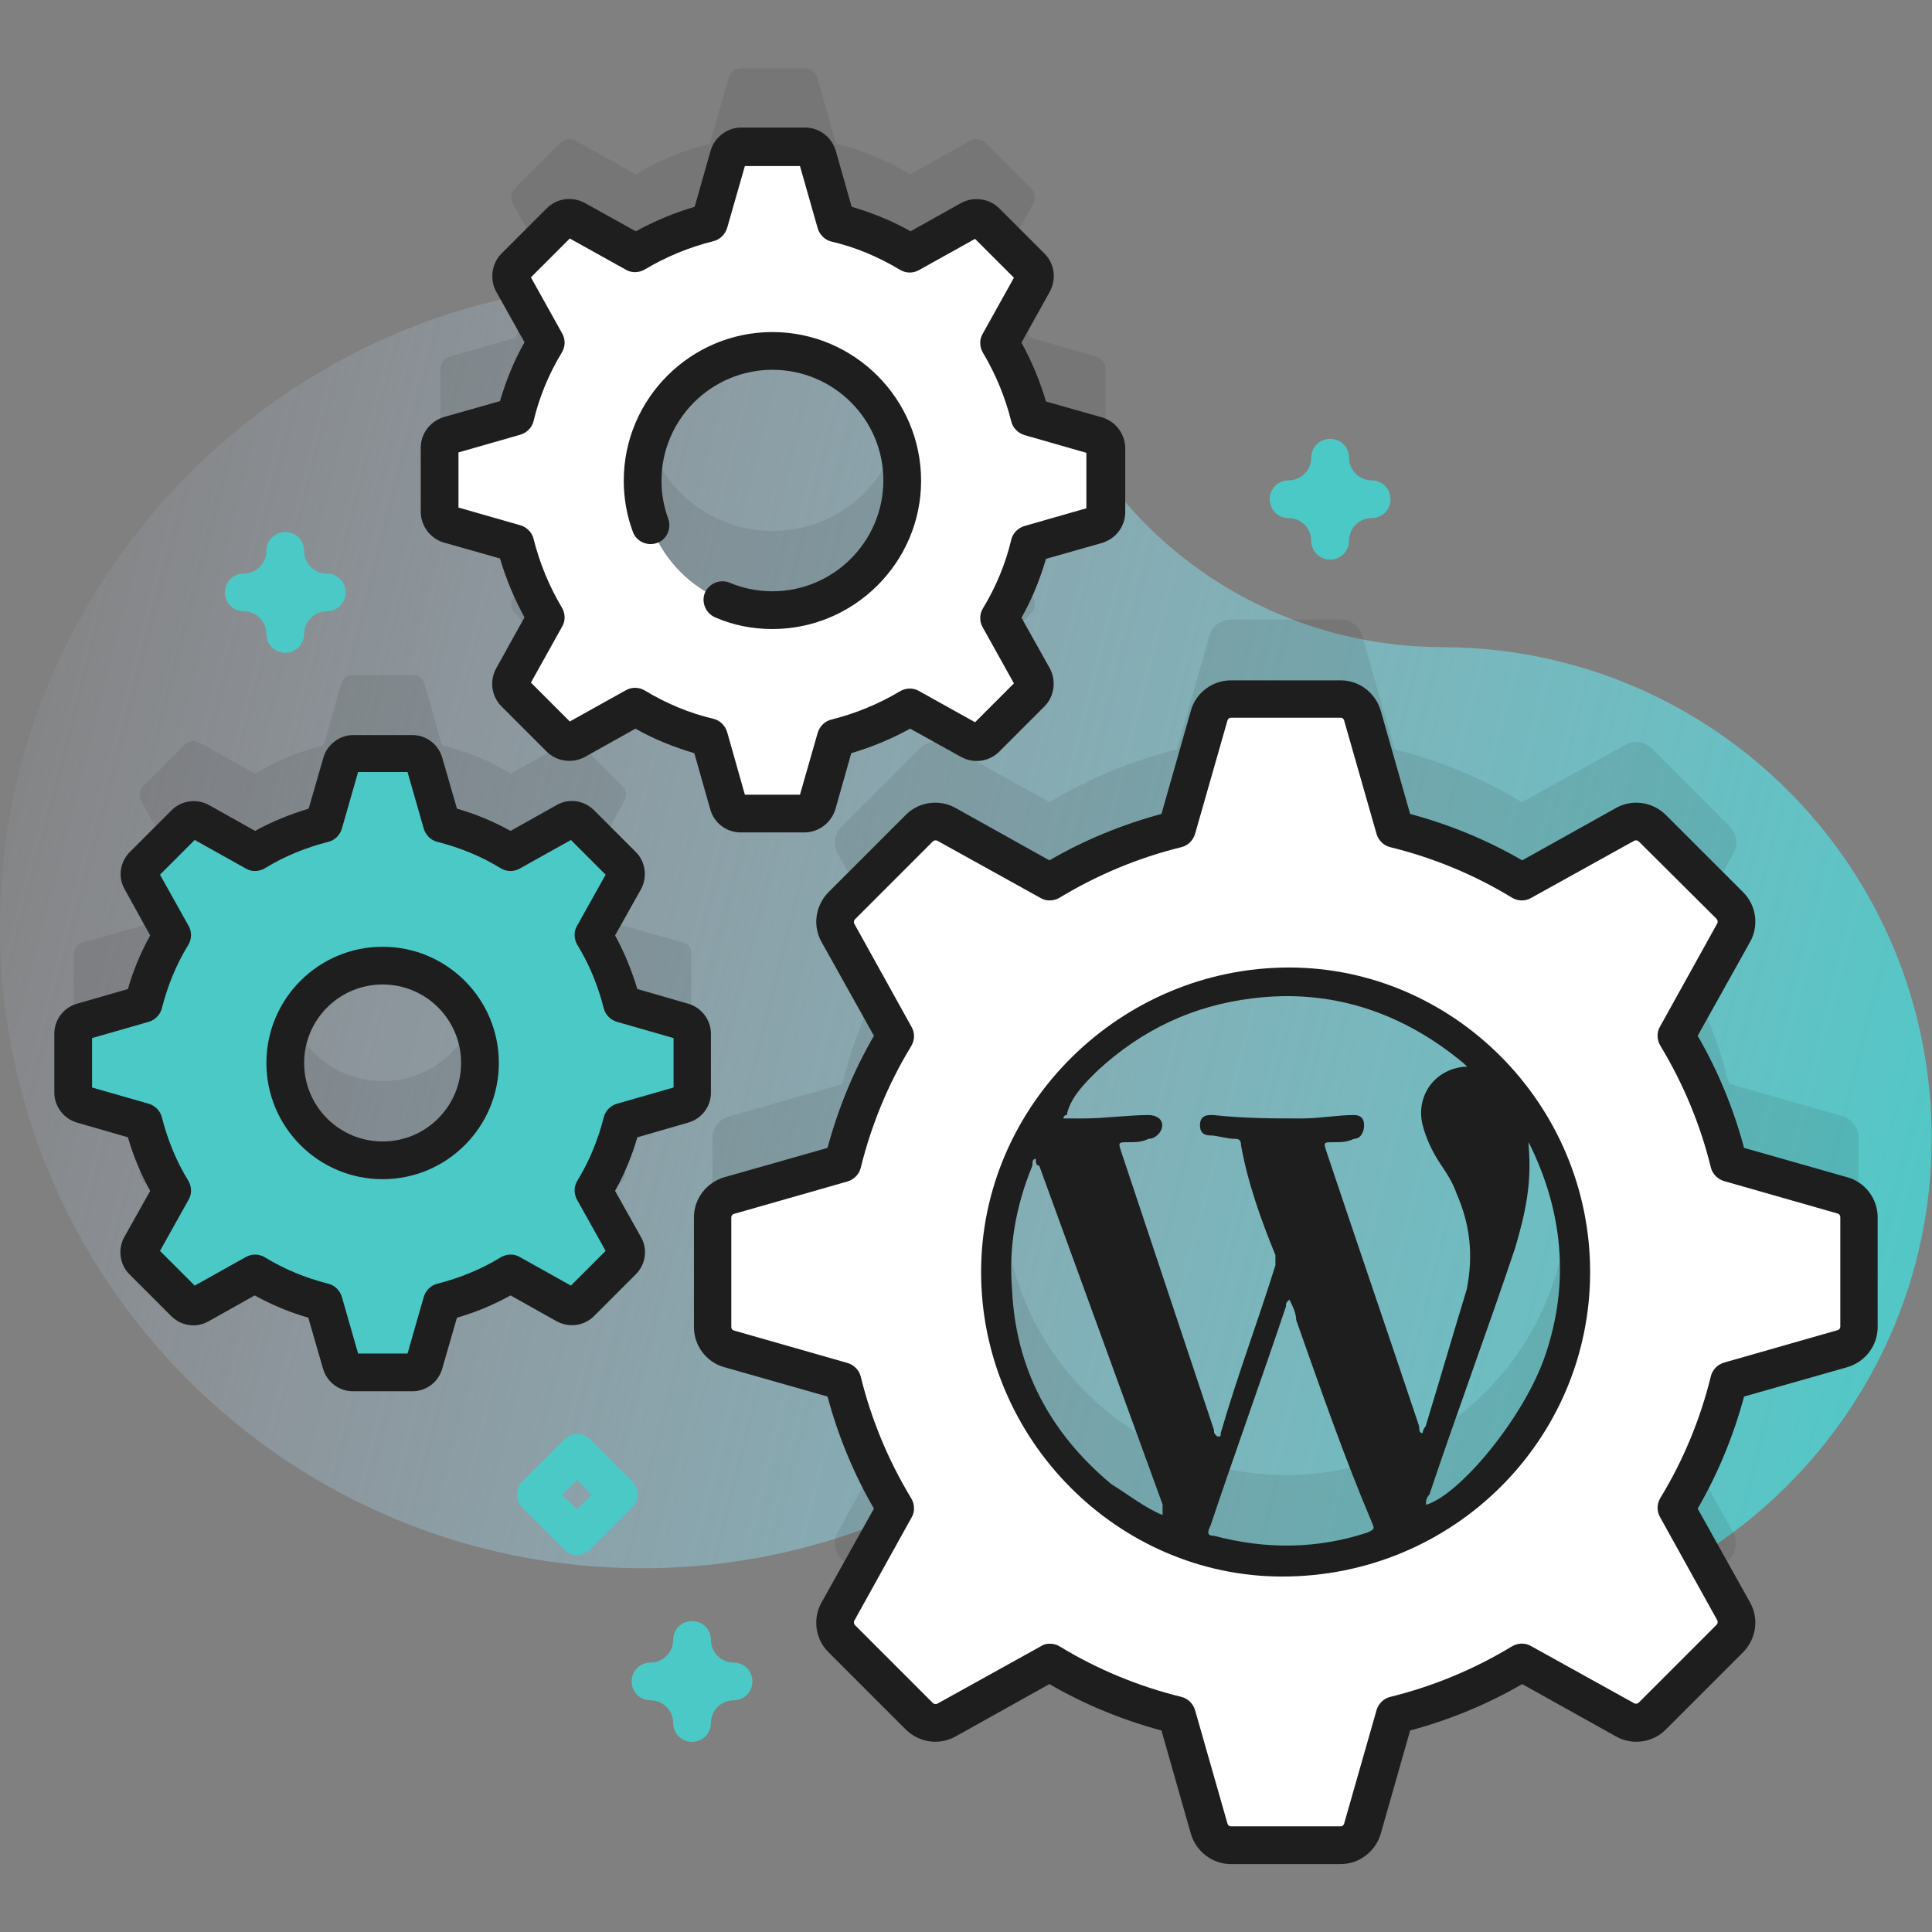
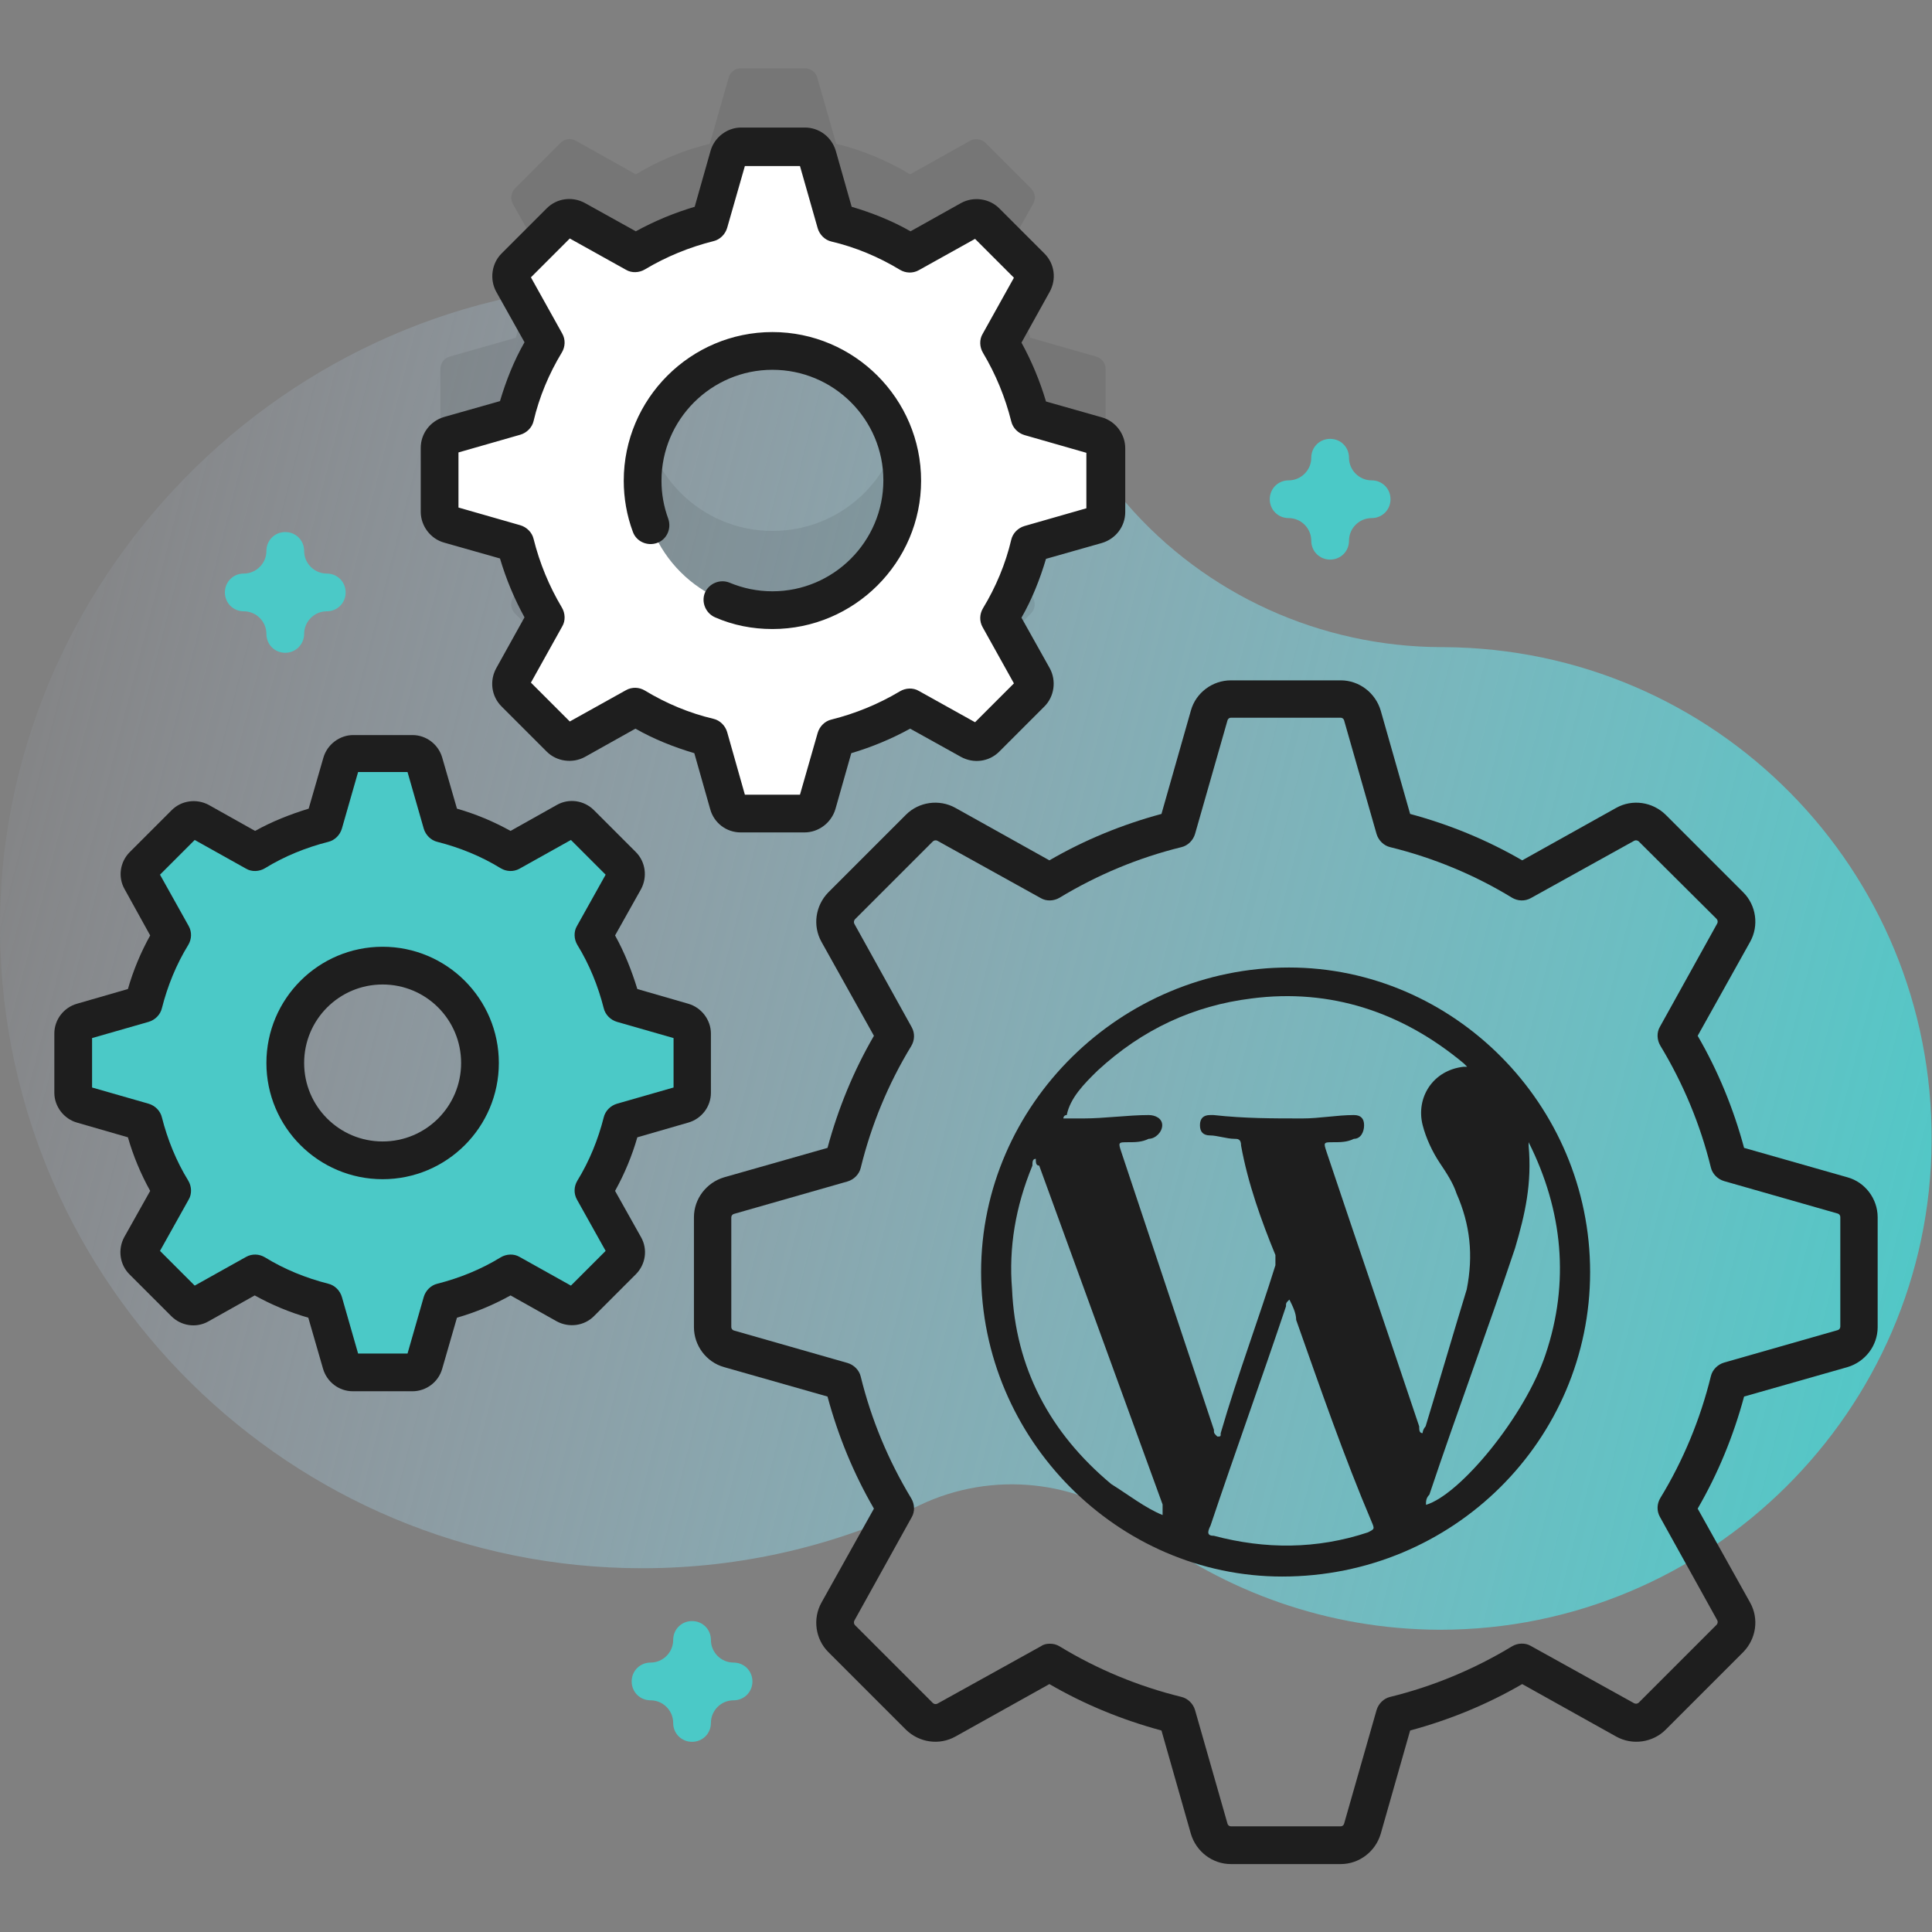
<svg xmlns="http://www.w3.org/2000/svg" version="1.1" id="Capa_1" x="0px" y="0px" viewBox="0 0 512 512" style="enable-background:new 0 0 512 512;" xml:space="preserve">
  <rect x="0" y="0" width="512" height="512" fill="#808080" stroke="none" />
  <style type="text/css">
	.st0{fill:url(#SVGID_1_);}
	.st1{opacity:0.1;fill:#1E1E1E;enable-background:new    ;}
	.st2{fill:#FFFFFF;}
	.st3{fill:#4BC9C7;}
	.st4{fill:#1E1E1E;}
</style>
  <g>
    <linearGradient id="SVGID_1_" gradientUnits="userSpaceOnUse" x1="-25.301" y1="318.809" x2="529.203" y2="176.502" gradientTransform="matrix(1 0 0 -1 0 514)">
      <stop offset="0" style="stop-color:#D2DEFF;stop-opacity:0" />
      <stop offset="1" style="stop-color:#4BC9C7" />
    </linearGradient>
    <path class="st0" d="M382.6,171.5c-0.2,0-0.4,0-0.6,0c-32-0.1-62.4-13.8-83.4-38c-31.4-36-77.6-58.6-129.1-58.4   C76,75.5-1.2,154.1,0,247.6c1.2,93,77,168,170.2,168c26.3,0,51.3-6,73.5-16.7c19.2-9.2,42.1-6.8,59,6.2   c21.9,16.7,49.2,26.7,78.8,26.8c71.4,0.1,130-58,130.4-129.4C512.4,230.4,454.6,171.9,382.6,171.5z" />
-     <path class="st1" d="M488.3,295.8l-30.1-8.6c-3-12-7.7-23.4-14-33.7l15.2-27.4c1.3-2.3,0.9-5.2-1-7.1l-20.6-20.6   c-1.9-1.9-4.8-2.3-7.1-1l-27.4,15.2c-10.3-6.3-21.6-11-33.7-14l-8.6-30.1c-0.7-2.6-3.1-4.3-5.7-4.3h-29.1c-2.7,0-5,1.8-5.7,4.3   l-8.6,30.1c-12,3-23.4,7.7-33.7,14l-27.4-15.2c-2.3-1.3-5.2-0.9-7.1,1L223,219.1c-1.9,1.9-2.3,4.8-1,7.1l15.2,27.4   c-6.3,10.3-11,21.6-14,33.7l-30.1,8.6c-2.6,0.7-4.3,3.1-4.3,5.7v29.1c0,2.7,1.8,5,4.3,5.7l30.1,8.6c3,12,7.7,23.4,14,33.7   l-15.2,27.4c-1.3,2.3-0.9,5.2,1,7.1l20.6,20.6c1.9,1.9,4.8,2.3,7.1,1l27.4-15.2c10.3,6.3,21.6,11,33.7,14l8.6,30.1   c0.7,2.6,3.1,4.3,5.7,4.3h29.1c2.7,0,5-1.8,5.7-4.3l8.6-30.1c12-3,23.4-7.7,33.7-14l27.4,15.2c2.3,1.3,5.2,0.9,7.1-1l20.6-20.6   c1.9-1.9,2.3-4.8,1-7.1l-15.2-27.4c6.3-10.3,11-21.6,14-33.7l30.1-8.6c2.6-0.7,4.3-3.1,4.3-5.7v-29.1   C492.6,298.9,490.8,296.6,488.3,295.8L488.3,295.8z M340.7,390.9c-41.3,0-74.8-33.5-74.8-74.8s33.5-74.8,74.8-74.8   s74.8,33.5,74.8,74.8S382,390.9,340.7,390.9L340.7,390.9z" />
-     <path class="st1" d="M181.1,249.8l-16.3-4.6c-1.6-6.5-4.2-12.6-7.5-18.2l8.2-14.8c0.7-1.3,0.5-2.8-0.5-3.8l-11.1-11.1   c-1-1-2.6-1.2-3.8-0.5l-14.8,8.2c-5.6-3.4-11.7-5.9-18.2-7.5l-4.6-16.3c-0.4-1.4-1.7-2.3-3.1-2.3H93.5c-1.4,0-2.7,1-3.1,2.3   l-4.6,16.3c-6.5,1.6-12.6,4.2-18.2,7.5l-14.8-8.2c-1.3-0.7-2.8-0.5-3.8,0.5l-11.1,11.1c-1,1-1.2,2.6-0.5,3.8l8.2,14.8   c-3.4,5.6-5.9,11.7-7.5,18.2l-16.3,4.6c-1.4,0.4-2.3,1.7-2.3,3.1v15.7c0,1.4,1,2.7,2.3,3.1l16.3,4.6c1.6,6.5,4.2,12.6,7.5,18.2   l-8.2,14.8c-0.7,1.3-0.5,2.8,0.5,3.8L49,324.3c1,1,2.6,1.2,3.8,0.5l14.8-8.2c5.6,3.4,11.7,5.9,18.2,7.5l4.6,16.3   c0.4,1.4,1.7,2.3,3.1,2.3h15.7c1.4,0,2.7-1,3.1-2.3l4.6-16.3c6.5-1.6,12.6-4.2,18.2-7.5l14.8,8.2c1.3,0.7,2.8,0.5,3.8-0.5   l11.1-11.1c1-1,1.2-2.6,0.5-3.8l-8.2-14.8c3.4-5.6,5.9-11.7,7.5-18.2l16.3-4.6c1.4-0.4,2.3-1.7,2.3-3.1v-15.7   C183.4,251.4,182.5,250.2,181.1,249.8L181.1,249.8z M101.4,286.5c-14.2,0-25.8-11.5-25.8-25.8s11.5-25.8,25.8-25.8   s25.8,11.5,25.8,25.8C127.2,275,115.7,286.5,101.4,286.5z" />
    <path class="st1" d="M290.5,94.5l-17.5-5c-1.7-7-4.5-13.6-8.1-19.6l8.9-15.9c0.8-1.4,0.5-3-0.6-4.1l-12-12   c-1.1-1.1-2.8-1.3-4.1-0.6l-15.9,8.9c-6-3.6-12.6-6.4-19.6-8.1l-5-17.5c-0.4-1.5-1.8-2.5-3.3-2.5h-16.9c-1.6,0-2.9,1-3.3,2.5   l-5,17.5c-7,1.7-13.6,4.5-19.6,8.1l-15.9-8.9c-1.4-0.8-3-0.5-4.1,0.6l-12,12c-1.1,1.1-1.3,2.8-0.6,4.1l8.9,15.9   c-3.6,6-6.4,12.6-8.1,19.6l-17.5,5c-1.5,0.4-2.5,1.8-2.5,3.3v16.9c0,1.6,1,2.9,2.5,3.3l17.5,5c1.7,7,4.5,13.6,8.1,19.6l-8.9,15.9   c-0.8,1.4-0.5,3,0.6,4.1l12,12c1.1,1.1,2.8,1.3,4.1,0.6l15.9-8.9c6,3.6,12.6,6.4,19.6,8.1l5,17.5c0.4,1.5,1.8,2.5,3.3,2.5h16.9   c1.6,0,2.9-1,3.3-2.5l5-17.5c7-1.7,13.6-4.5,19.6-8.1l15.9,8.9c1.4,0.8,3,0.5,4.1-0.6l12-12c1.1-1.1,1.3-2.8,0.6-4.1l-8.9-15.9   c3.6-6,6.4-12.6,8.1-19.6l17.5-5c1.5-0.4,2.5-1.8,2.5-3.3V97.8C293,96.3,292,94.9,290.5,94.5L290.5,94.5z M204.7,140.7   c-19,0-34.4-15.4-34.4-34.4S185.7,72,204.7,72s34.4,15.4,34.4,34.4S223.7,140.7,204.7,140.7z" />
-     <path class="st2" d="M488.3,316.8l-30.1-8.6c-3-12-7.7-23.4-14-33.7l15.2-27.4c1.3-2.3,0.9-5.2-1-7.1l-20.6-20.6   c-1.9-1.9-4.8-2.3-7.1-1l-27.4,15.2c-10.3-6.3-21.6-11-33.7-14l-8.6-30.1c-0.7-2.6-3.1-4.3-5.7-4.3h-29.1c-2.7,0-5,1.8-5.7,4.3   l-8.6,30.1c-12,3-23.4,7.7-33.7,14l-27.4-15.2c-2.3-1.3-5.2-0.9-7.1,1L223,240.1c-1.9,1.9-2.3,4.8-1,7.1l15.2,27.4   c-6.3,10.3-11,21.6-14,33.7l-30.1,8.6c-2.6,0.7-4.3,3.1-4.3,5.7v29.1c0,2.7,1.8,5,4.3,5.7l30.1,8.6c3,12,7.7,23.4,14,33.7   l-15.2,27.4c-1.3,2.3-0.9,5.2,1,7.1l20.6,20.6c1.9,1.9,4.8,2.3,7.1,1l27.4-15.2c10.3,6.3,21.6,11,33.7,14l8.6,30.1   c0.7,2.6,3.1,4.3,5.7,4.3h29.1c2.7,0,5-1.8,5.7-4.3l8.6-30.1c12-3,23.4-7.7,33.7-14l27.4,15.2c2.3,1.3,5.2,0.9,7.1-1l20.6-20.6   c1.9-1.9,2.3-4.8,1-7.1l-15.2-27.4c6.3-10.3,11-21.6,14-33.7l30.1-8.6c2.6-0.7,4.3-3.1,4.3-5.7v-29.1   C492.6,319.9,490.8,317.6,488.3,316.8z M340.7,411.9c-41.3,0-74.8-33.5-74.8-74.8s33.5-74.8,74.8-74.8s74.8,33.5,74.8,74.8   S382,411.9,340.7,411.9L340.7,411.9z" />
    <path class="st3" d="M181.1,270.8l-16.3-4.6c-1.6-6.5-4.2-12.6-7.5-18.2l8.2-14.8c0.7-1.3,0.5-2.8-0.5-3.8l-11.1-11.1   c-1-1-2.6-1.2-3.8-0.5l-14.8,8.2c-5.6-3.4-11.7-5.9-18.2-7.5l-4.6-16.3c-0.4-1.4-1.7-2.3-3.1-2.3H93.5c-1.4,0-2.7,1-3.1,2.3   l-4.6,16.3c-6.5,1.6-12.6,4.2-18.2,7.5l-14.8-8.2c-1.3-0.7-2.8-0.5-3.8,0.5l-11.1,11.1c-1,1-1.2,2.6-0.5,3.8l8.2,14.8   c-3.4,5.6-5.9,11.7-7.5,18.2l-16.3,4.6c-1.4,0.4-2.3,1.7-2.3,3.1v15.7c0,1.4,1,2.7,2.3,3.1l16.3,4.6c1.6,6.5,4.2,12.6,7.5,18.2   l-8.2,14.8c-0.7,1.3-0.5,2.8,0.5,3.8L49,345.3c1,1,2.6,1.2,3.8,0.5l14.8-8.2c5.6,3.4,11.7,5.9,18.2,7.5l4.6,16.3   c0.4,1.4,1.7,2.3,3.1,2.3h15.7c1.4,0,2.7-1,3.1-2.3l4.6-16.3c6.5-1.6,12.6-4.2,18.2-7.5l14.8,8.2c1.3,0.7,2.8,0.5,3.8-0.5   l11.1-11.1c1-1,1.2-2.6,0.5-3.8l-8.2-14.8c3.4-5.6,5.9-11.7,7.5-18.2l16.3-4.6c1.4-0.4,2.3-1.7,2.3-3.1v-15.7   C183.4,272.4,182.5,271.2,181.1,270.8L181.1,270.8z M101.4,307.5c-14.2,0-25.8-11.5-25.8-25.8s11.5-25.8,25.8-25.8   s25.8,11.5,25.8,25.8C127.2,296,115.7,307.5,101.4,307.5z" />
    <path class="st2" d="M290.5,115.5l-17.5-5c-1.7-7-4.5-13.6-8.1-19.6l8.9-15.9c0.8-1.4,0.5-3-0.6-4.1l-12-12   c-1.1-1.1-2.8-1.3-4.1-0.6l-15.9,8.9c-6-3.6-12.6-6.4-19.6-8.1l-5-17.5c-0.4-1.5-1.8-2.5-3.3-2.5h-16.9c-1.6,0-2.9,1-3.3,2.5   l-5,17.5c-7,1.7-13.6,4.5-19.6,8.1l-15.9-8.9c-1.4-0.8-3-0.5-4.1,0.6l-12,12c-1.1,1.1-1.3,2.8-0.6,4.1l8.9,15.9   c-3.6,6-6.4,12.6-8.1,19.6l-17.5,5c-1.5,0.4-2.5,1.8-2.5,3.3v16.9c0,1.6,1,2.9,2.5,3.3l17.5,5c1.7,7,4.5,13.6,8.1,19.6l-8.9,15.9   c-0.8,1.4-0.5,3,0.6,4.1l12,12c1.1,1.1,2.8,1.3,4.1,0.6l15.9-8.9c6,3.6,12.6,6.4,19.6,8.1l5,17.5c0.4,1.5,1.8,2.5,3.3,2.5h16.9   c1.6,0,2.9-1,3.3-2.5l5-17.5c7-1.7,13.6-4.5,19.6-8.1l15.9,8.9c1.4,0.8,3,0.5,4.1-0.6l12-12c1.1-1.1,1.3-2.8,0.6-4.1l-8.9-15.9   c3.6-6,6.4-12.6,8.1-19.6l17.5-5c1.5-0.4,2.5-1.8,2.5-3.3v-16.9C293,117.3,292,115.9,290.5,115.5L290.5,115.5z M204.7,161.7   c-19,0-34.4-15.4-34.4-34.4S185.7,93,204.7,93s34.4,15.4,34.4,34.4S223.7,161.7,204.7,161.7z" />
    <g>
      <g>
        <path class="st4" d="M355.3,494h-29.1c-4.9,0-9.2-3.3-10.6-8l-7.8-27.4c-10.4-2.8-20.4-6.9-29.7-12.3l-24.9,13.9     c-4.3,2.4-9.6,1.6-13.1-1.8l-20.6-20.6c-3.4-3.4-4.2-8.8-1.8-13.1l13.9-24.9c-5.4-9.3-9.5-19.3-12.3-29.7l-27.4-7.8     c-4.7-1.3-8-5.7-8-10.6v-29.1c0-4.9,3.3-9.2,8-10.6l27.4-7.8c2.8-10.4,6.9-20.4,12.3-29.7l-13.9-24.9c-2.4-4.3-1.6-9.6,1.8-13.1     l20.6-20.6c3.4-3.4,8.8-4.2,13.1-1.8l24.9,13.9c9.3-5.4,19.3-9.5,29.7-12.3l7.8-27.4c1.3-4.7,5.7-8,10.6-8h29.1     c4.9,0,9.2,3.3,10.6,8l7.8,27.4c10.4,2.8,20.4,6.9,29.7,12.3l24.9-13.9c4.3-2.4,9.6-1.6,13.1,1.8l20.6,20.6     c3.4,3.4,4.2,8.8,1.8,13.1l-13.9,24.9c5.4,9.3,9.5,19.3,12.3,29.7l27.4,7.8h0c4.7,1.3,8,5.7,8,10.6v29.1c0,4.9-3.3,9.2-8,10.6     l-27.4,7.8c-2.8,10.4-6.9,20.4-12.3,29.7l13.9,24.9c2.4,4.3,1.6,9.6-1.8,13.1l-20.6,20.6c-3.4,3.4-8.8,4.2-13.1,1.8l-24.9-13.9     c-9.3,5.4-19.3,9.5-29.7,12.3l-7.8,27.4C364.5,490.7,360.2,494,355.3,494L355.3,494z M278.2,435.6c0.9,0,1.8,0.2,2.6,0.7     c10,6.1,20.9,10.6,32.3,13.4c1.7,0.4,3.1,1.8,3.6,3.5l8.6,30.1c0.1,0.4,0.5,0.7,0.9,0.7h29.1c0.4,0,0.8-0.3,0.9-0.7l8.6-30.1     c0.5-1.7,1.9-3.1,3.6-3.5c11.4-2.8,22.2-7.3,32.3-13.4c1.5-0.9,3.5-1,5-0.1l27.4,15.2c0.4,0.2,0.9,0.1,1.2-0.2l20.6-20.6     c0.3-0.3,0.4-0.8,0.2-1.2l-15.2-27.4c-0.9-1.6-0.8-3.5,0.1-5c6.1-10,10.6-20.9,13.4-32.3c0.4-1.7,1.8-3.1,3.5-3.6l30.1-8.6     c0.4-0.1,0.7-0.5,0.7-0.9v-29.1c0-0.4-0.3-0.8-0.7-0.9l-30.1-8.6c-1.7-0.5-3.1-1.9-3.5-3.6c-2.8-11.4-7.3-22.2-13.4-32.3     c-0.9-1.5-1-3.5-0.1-5l15.2-27.4c0.2-0.4,0.1-0.9-0.2-1.2L434.3,223c-0.3-0.3-0.8-0.4-1.2-0.2l-27.4,15.2c-1.6,0.9-3.5,0.8-5-0.1     c-10-6.1-20.9-10.6-32.3-13.4c-1.7-0.4-3.1-1.8-3.6-3.5l-8.6-30.1c-0.1-0.4-0.5-0.7-0.9-0.7h-29.1c-0.4,0-0.8,0.3-0.9,0.7     l-8.6,30.1c-0.5,1.7-1.9,3.1-3.6,3.5c-11.4,2.8-22.2,7.3-32.3,13.4c-1.5,0.9-3.5,1-5,0.1l-27.4-15.2c-0.4-0.2-0.9-0.1-1.2,0.2     l-20.6,20.6c-0.3,0.3-0.4,0.8-0.2,1.2l15.2,27.4c0.9,1.6,0.8,3.5-0.1,5c-6.1,10-10.6,20.9-13.4,32.3c-0.4,1.7-1.8,3.1-3.5,3.6     l-30.1,8.6c-0.4,0.1-0.7,0.5-0.7,0.9v29.1c0,0.4,0.3,0.8,0.7,0.9l30.1,8.6c1.7,0.5,3.1,1.9,3.5,3.6c2.8,11.4,7.3,22.2,13.4,32.3     c0.9,1.5,1,3.5,0.1,5l-15.2,27.4c-0.2,0.4-0.1,0.9,0.2,1.2l20.6,20.6c0.3,0.3,0.8,0.4,1.2,0.2l27.4-15.2     C276.5,435.8,277.3,435.6,278.2,435.6L278.2,435.6z" />
        <path class="st4" d="M109.3,368.7H93.5c-3.7,0-6.9-2.5-7.9-6l-3.9-13.5c-4.9-1.4-9.7-3.4-14.2-5.9l-12.3,6.9     c-3.2,1.8-7.2,1.2-9.8-1.4l-11.1-11.1c-2.6-2.6-3.1-6.6-1.4-9.8l6.9-12.3c-2.5-4.5-4.5-9.3-5.9-14.2l-13.5-3.9     c-3.5-1-6-4.3-6-7.9v-15.7c0-3.7,2.5-6.9,6-7.9l13.5-3.9c1.4-4.9,3.4-9.7,5.9-14.2L33,235.6c-1.8-3.2-1.2-7.2,1.4-9.8l11.1-11.1     c2.6-2.6,6.6-3.1,9.8-1.4l12.3,6.9c4.5-2.5,9.3-4.4,14.2-5.9l3.9-13.5c1-3.5,4.3-6,7.9-6h15.7c3.7,0,6.9,2.5,7.9,6l3.9,13.5     c4.9,1.4,9.7,3.4,14.2,5.9l12.3-6.9c3.2-1.8,7.2-1.2,9.8,1.4l11.1,11.1c2.6,2.6,3.1,6.6,1.4,9.8l-6.9,12.3     c2.5,4.5,4.4,9.3,5.9,14.2l13.5,3.9c3.5,1,6,4.3,6,7.9v15.7c0,3.7-2.5,6.9-6,7.9l-13.5,3.9c-1.4,4.9-3.4,9.7-5.9,14.2l6.9,12.3     c1.8,3.2,1.2,7.2-1.4,9.8l-11.1,11.1c-2.6,2.6-6.6,3.1-9.8,1.4l-12.3-6.9c-4.5,2.5-9.3,4.5-14.2,5.9l-3.9,13.5     C116.2,366.3,112.9,368.7,109.3,368.7L109.3,368.7z M94.9,358.7h13.1l4.3-15c0.5-1.7,1.9-3.1,3.6-3.5c5.9-1.5,11.6-3.8,16.8-7     c1.5-0.9,3.5-1,5-0.1l13.6,7.6l9.2-9.2l-7.6-13.6c-0.9-1.6-0.8-3.5,0.1-5c3.2-5.2,5.5-10.9,7-16.8c0.4-1.7,1.8-3.1,3.5-3.6     l15-4.3v-13.1l-15-4.3c-1.7-0.5-3.1-1.9-3.5-3.6c-1.5-5.9-3.8-11.6-7-16.8c-0.9-1.5-1-3.5-0.1-5l7.6-13.6l-9.2-9.2l-13.6,7.6     c-1.6,0.9-3.5,0.8-5-0.1c-5.2-3.2-10.9-5.5-16.8-7c-1.7-0.4-3.1-1.8-3.6-3.5l-4.3-15H94.9l-4.3,15c-0.5,1.7-1.9,3.1-3.6,3.5     c-5.9,1.5-11.6,3.8-16.8,7c-1.5,0.9-3.5,1-5,0.1l-13.6-7.6l-9.2,9.2l7.6,13.6c0.9,1.6,0.8,3.5-0.1,5c-3.2,5.2-5.5,10.9-7,16.8     c-0.4,1.7-1.8,3.1-3.5,3.6l-15,4.3v13.1l15,4.3c1.7,0.5,3.1,1.9,3.5,3.6c1.5,5.9,3.8,11.6,7,16.8c0.9,1.5,1,3.5,0.1,5l-7.6,13.6     l9.2,9.2l13.6-7.6c1.6-0.9,3.5-0.8,5,0.1c5.2,3.2,10.9,5.5,16.8,7c1.7,0.4,3.1,1.8,3.6,3.5L94.9,358.7z M179.7,275.6L179.7,275.6     L179.7,275.6z M179.7,275.6C179.7,275.6,179.7,275.6,179.7,275.6L179.7,275.6z" />
        <path class="st4" d="M101.4,312.5c-17,0-30.8-13.8-30.8-30.8s13.8-30.8,30.8-30.8s30.8,13.8,30.8,30.8     C132.2,298.7,118.4,312.5,101.4,312.5z M101.4,260.9c-11.5,0-20.8,9.3-20.8,20.8s9.3,20.8,20.8,20.8s20.8-9.3,20.8-20.8     S112.9,260.9,101.4,260.9z" />
        <path class="st4" d="M213.2,220.6h-16.9c-3.8,0-7.1-2.5-8.1-6.2l-4.2-14.8c-5.4-1.6-10.7-3.7-15.6-6.5l-13.4,7.5     c-3.3,1.8-7.5,1.2-10.1-1.4l-12-12c-2.7-2.7-3.2-6.8-1.4-10.1l7.5-13.5c-2.7-4.9-4.9-10.2-6.5-15.6l-14.8-4.2     c-3.6-1-6.2-4.4-6.2-8.2v-16.9c0-3.8,2.5-7.1,6.2-8.2l14.8-4.2c1.6-5.4,3.7-10.7,6.5-15.6l-7.5-13.4c-1.8-3.3-1.2-7.5,1.4-10.1     l12-12c2.7-2.7,6.8-3.2,10.1-1.4l13.5,7.5c4.9-2.7,10.2-4.9,15.6-6.5l4.2-14.8c1-3.6,4.4-6.2,8.1-6.2h16.9c3.8,0,7.1,2.5,8.2,6.2     l4.2,14.8c5.4,1.6,10.7,3.7,15.6,6.5l13.4-7.5c3.3-1.8,7.5-1.2,10.1,1.4l12,12c2.7,2.7,3.2,6.8,1.4,10.1l-7.5,13.5     c2.7,4.9,4.9,10.2,6.5,15.6l14.8,4.2c3.6,1,6.2,4.4,6.2,8.2v16.9c0,3.8-2.5,7.1-6.2,8.2l-14.8,4.2c-1.6,5.4-3.7,10.7-6.5,15.6     l7.5,13.4c1.8,3.3,1.2,7.5-1.4,10.1l-12,12c-2.7,2.7-6.8,3.2-10.1,1.4l-13.5-7.5c-4.9,2.7-10.2,4.9-15.6,6.5l-4.2,14.8     C220.3,218.1,216.9,220.6,213.2,220.6L213.2,220.6z M197.4,210.6H212l4.7-16.4c0.5-1.7,1.9-3.1,3.6-3.5     c6.4-1.6,12.5-4.1,18.2-7.5c1.5-0.9,3.5-1,5-0.1l14.9,8.3l10.3-10.3l-8.3-14.9c-0.9-1.6-0.8-3.5,0.1-5c3.4-5.6,6-11.8,7.5-18.2     c0.4-1.7,1.8-3.1,3.5-3.6l16.4-4.7V120l-16.4-4.7c-1.7-0.5-3.1-1.9-3.5-3.6c-1.6-6.4-4.1-12.5-7.5-18.2c-0.9-1.5-1-3.5-0.1-5     l8.3-14.9l-10.3-10.3l-14.9,8.3c-1.6,0.9-3.5,0.8-5-0.1c-5.6-3.4-11.8-6-18.2-7.5c-1.7-0.4-3.1-1.8-3.6-3.5L212,44h-14.6     l-4.7,16.4c-0.5,1.7-1.9,3.1-3.6,3.5c-6.4,1.6-12.5,4.1-18.2,7.5c-1.5,0.9-3.5,1-5,0.1L151,63.2l-10.3,10.3l8.3,14.9     c0.9,1.6,0.8,3.5-0.1,5c-3.4,5.6-6,11.8-7.5,18.2c-0.4,1.7-1.8,3.1-3.5,3.6l-16.4,4.7v14.6l16.4,4.7c1.7,0.5,3.1,1.9,3.5,3.6     c1.6,6.4,4.1,12.5,7.5,18.2c0.9,1.5,1,3.5,0.1,5l-8.3,14.9l10.3,10.3l14.9-8.3c1.6-0.9,3.5-0.8,5,0.1c5.6,3.4,11.8,6,18.2,7.5     c1.7,0.4,3.1,1.8,3.6,3.5L197.4,210.6z M204.7,166.7c-5.3,0-10.4-1-15.2-3.1c-2.5-1.1-3.7-4-2.7-6.5c1.1-2.5,4-3.7,6.5-2.7     c3.6,1.5,7.4,2.3,11.4,2.3c16.2,0,29.4-13.2,29.4-29.4S220.9,98,204.7,98s-29.4,13.2-29.4,29.4c0,3.5,0.6,6.8,1.8,10.1     c0.9,2.6-0.4,5.5-3,6.4c-2.6,0.9-5.5-0.4-6.4-3c-1.6-4.3-2.4-8.9-2.4-13.5c0-21.7,17.7-39.4,39.4-39.4s39.4,17.7,39.4,39.4     C244.1,149,226.4,166.7,204.7,166.7L204.7,166.7z" />
      </g>
    </g>
-     <path class="st3" d="M153,412.1c-1.3,0-2.6-0.5-3.5-1.5l-11-11c-2-2-2-5.1,0-7.1l11-11c0.9-0.9,2.2-1.5,3.5-1.5s2.6,0.5,3.5,1.5   l11,11c0.9,0.9,1.5,2.2,1.5,3.5s-0.5,2.6-1.5,3.5l-11,11C155.5,411.6,154.2,412.1,153,412.1L153,412.1z M149,396.1l3.9,3.9l3.9-3.9   l-3.9-3.9L149,396.1z" />
    <path class="st3" d="M352.5,148.3c-2.8,0-5-2.2-5-5c0-3.3-2.7-6-6-6c-2.8,0-5-2.2-5-5s2.2-5,5-5c3.3,0,6-2.7,6-6c0-2.8,2.2-5,5-5   s5,2.2,5,5c0,3.3,2.7,6,6,6c2.8,0,5,2.2,5,5s-2.2,5-5,5c-3.3,0-6,2.7-6,6C357.5,146.1,355.3,148.3,352.5,148.3z" />
    <path class="st3" d="M183.4,461.6c-2.8,0-5-2.2-5-5c0-3.3-2.7-6-6-6c-2.8,0-5-2.2-5-5s2.2-5,5-5c3.3,0,6-2.7,6-6c0-2.8,2.2-5,5-5   s5,2.2,5,5c0,3.3,2.7,6,6,6c2.8,0,5,2.2,5,5s-2.2,5-5,5c-3.3,0-6,2.7-6,6C188.4,459.4,186.2,461.6,183.4,461.6z" />
    <path class="st3" d="M75.6,173c-2.8,0-5-2.2-5-5c0-3.3-2.7-6-6-6c-2.8,0-5-2.2-5-5s2.2-5,5-5c3.3,0,6-2.7,6-6c0-2.8,2.2-5,5-5   s5,2.2,5,5c0,3.3,2.7,6,6,6c2.8,0,5,2.2,5,5s-2.2,5-5,5c-3.3,0-6,2.7-6,6C80.6,170.7,78.4,173,75.6,173z" />
  </g>
  <path class="st4" d="M341.6,256.4c-44.5,0-81.6,36.3-81.6,80.7s36.3,80.7,79.8,80.7c45.4,0,81.6-36.3,81.6-80.7  S385.2,256.4,341.6,256.4z M308.1,401.5c-4.5-1.8-9.1-5.4-13.6-8.2c-16.3-13.6-25.4-30.8-26.3-51.7c-0.9-10.9,0.9-21.8,5.4-32.7  c0-0.9,0-1.8,0.9-1.8c0,0.9,0,1.8,0.9,1.8l32.7,89.8C308.1,399.7,308.1,400.6,308.1,401.5L308.1,401.5L308.1,401.5z M362.5,406.1  c-13.6,4.5-27.2,4.5-40.8,0.9c-1.8,0-1.8-0.9-0.9-2.7c6.4-19.1,13.6-39,20-58.1c0-0.9,0-0.9,0.9-1.8c0.9,1.8,1.8,3.6,1.8,5.4  c6.4,18.1,12.7,36.3,20,53.5C364.3,405.2,364.3,405.2,362.5,406.1z M377,379.8c-0.9,0-0.9-0.9-0.9-1.8  c-8.2-24.5-16.3-48.1-24.5-72.6c-0.9-2.7-0.9-2.7,1.8-2.7c1.8,0,3.6,0,5.4-0.9c1.8,0,2.7-1.8,2.7-3.6s-0.9-2.7-2.7-2.7  c-4.5,0-9.1,0.9-13.6,0.9c-8.2,0-15.4,0-23.6-0.9h-0.9c-1.8,0-2.7,0.9-2.7,2.7s0.9,2.7,2.7,2.7s4.5,0.9,6.4,0.9c0.9,0,1.8,0,1.8,1.8  c1.8,10,5.4,20,9.1,29c0,0.9,0,1.8,0,2.7c-4.5,14.5-10,29-14.5,44.5c0,0.9,0,0.9-0.9,0.9c-0.9-0.9-0.9-0.9-0.9-1.8  c-8.2-24.5-16.3-49-24.5-73.5c-0.9-2.7-0.9-2.7,1.8-2.7c1.8,0,3.6,0,5.4-0.9c1.8,0,3.6-1.8,3.6-3.6s-1.8-2.7-3.6-2.7  c-5.4,0-11.8,0.9-17.2,0.9c-0.9,0-2.7,0-3.6,0s-0.9,0-1.8,0c0,0,0-0.9,0.9-0.9c0.9-4.5,4.5-8.2,8.2-11.8  c11.8-10.9,25.4-17.2,40.8-19.1c20.9-2.7,39.9,3.6,56.2,17.2l0.9,0.9h-0.9c-8.2,0.9-12.7,8.2-10.9,15.4c0.9,3.6,2.7,7.3,4.5,10  s3.6,5.4,4.5,8.2c3.6,8.2,4.5,16.3,2.7,25.4c-3.6,11.8-7.3,24.5-10.9,36.3C377,378.9,377,379.8,377,379.8z M377.9,398.8  c0-0.9,0-1.8,0.9-2.7c7.3-21.8,15.4-43.5,22.7-65.3c2.7-9.1,4.5-17.2,3.6-27.2v-0.9c9.1,18.1,10.9,37.2,4.5,56.2  C404.2,375.2,387,396.1,377.9,398.8z" />
</svg>